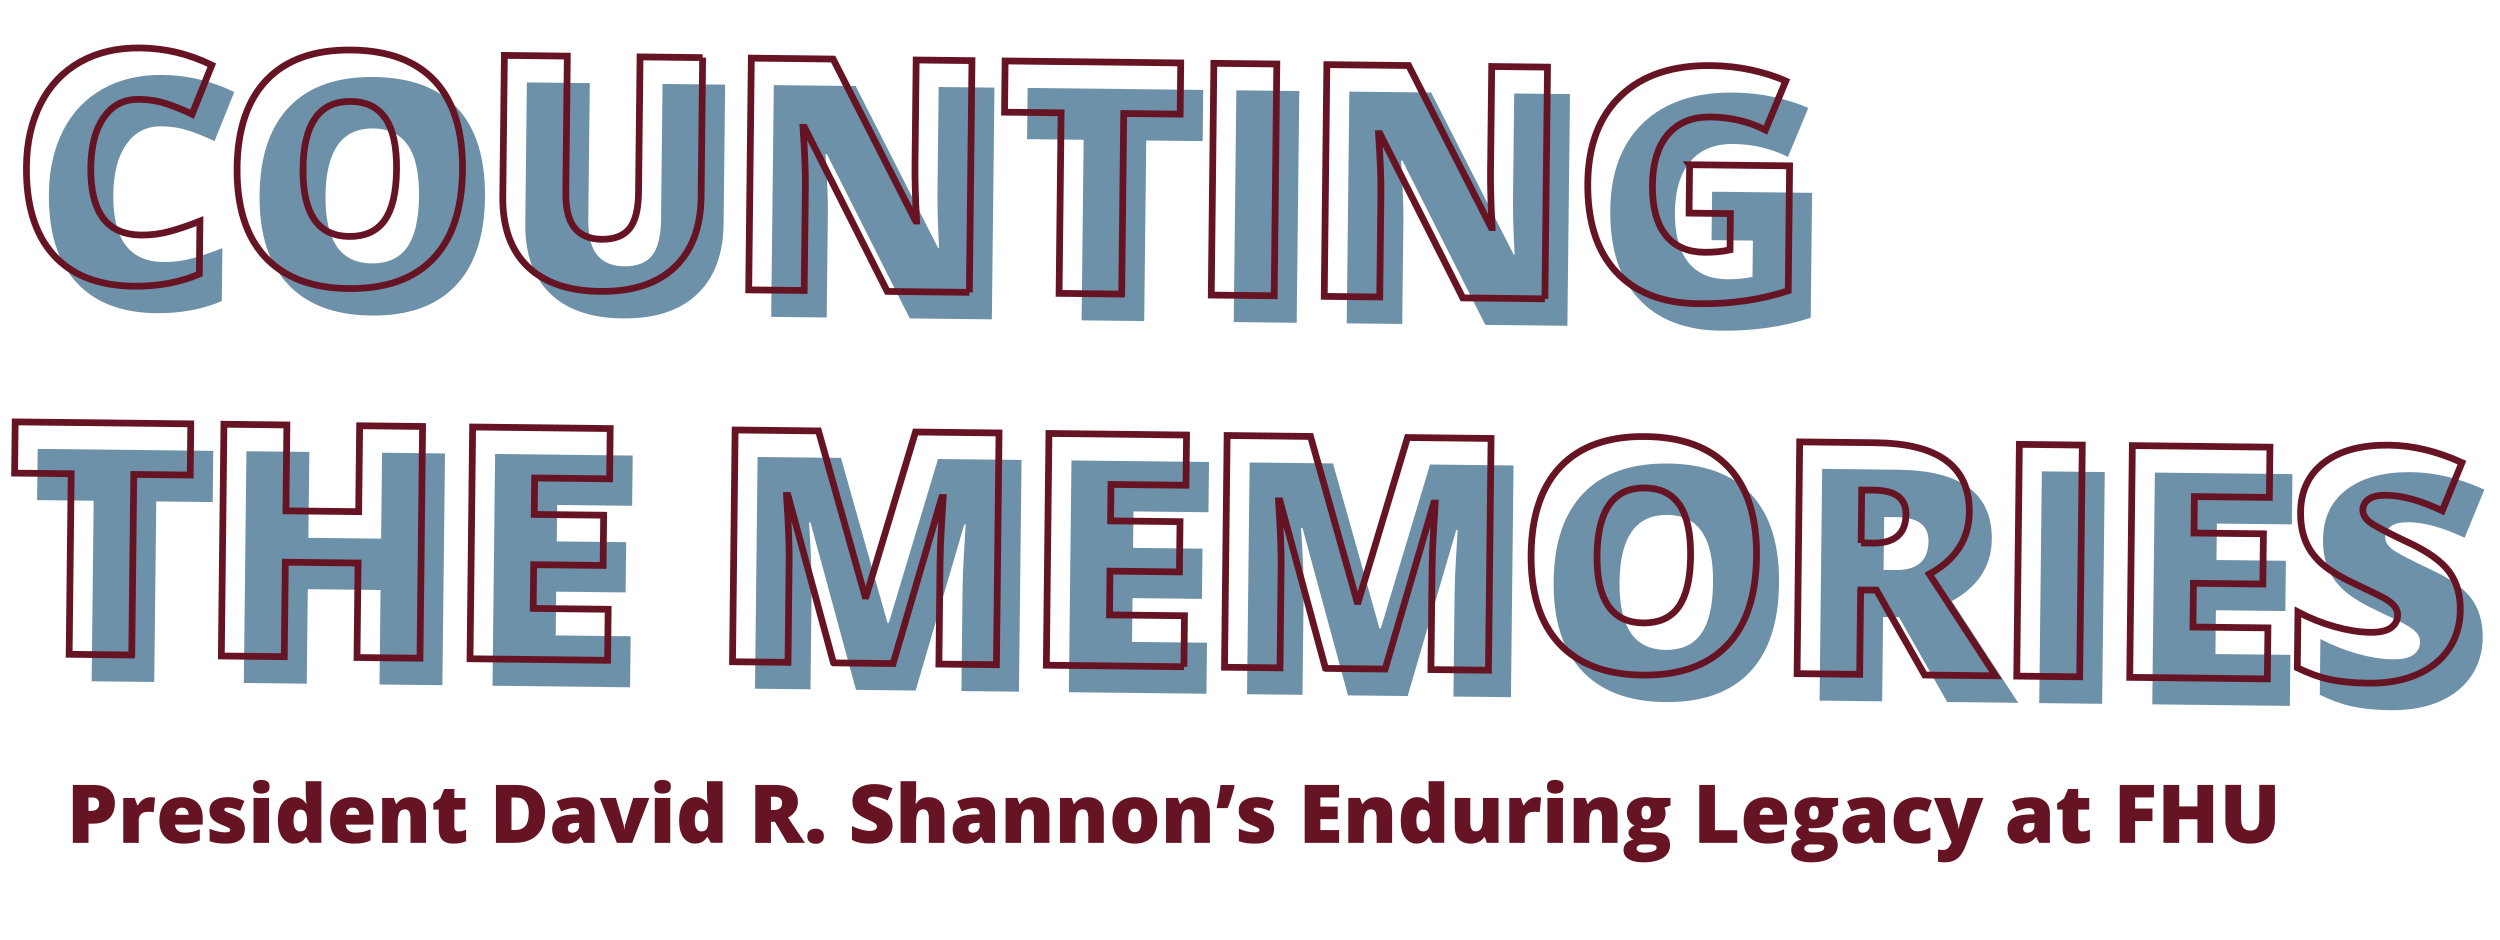
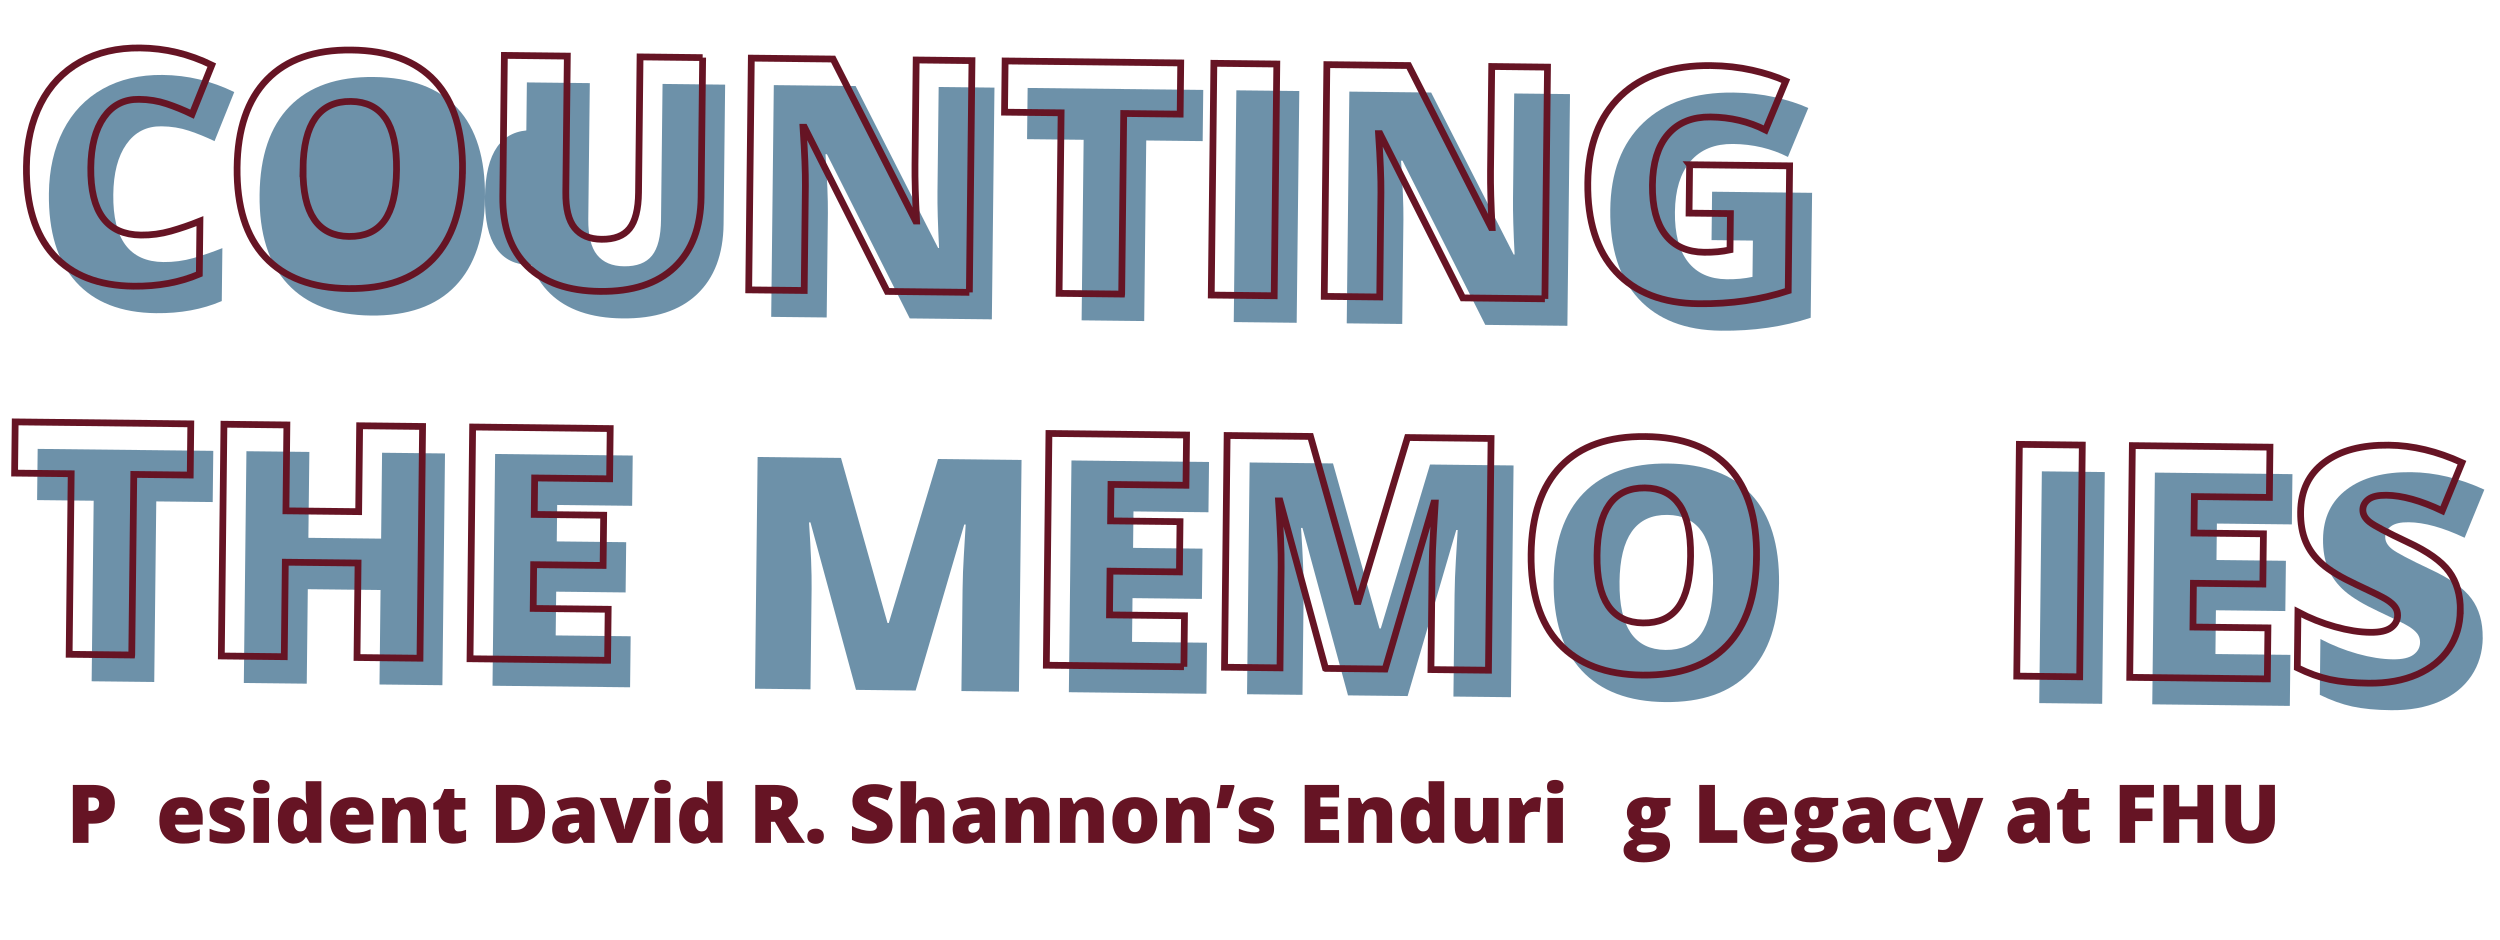
<svg xmlns="http://www.w3.org/2000/svg" id="Layer_2" data-name="Layer 2" viewBox="0 0 739.27 277.87">
  <defs>
    <style>
      .cls-1 {
        fill: none;
        stroke: #661424;
        stroke-miterlimit: 10;
        stroke-width: 2px;
      }

      .cls-2 {
        fill: #6d91a9;
      }

      .cls-3 {
        fill: #661424;
      }
    </style>
  </defs>
  <g id="Layer_1-2" data-name="Layer 1">
    <g>
      <g>
        <path class="cls-2" d="M47.74,37.35c-4.41-.05-7.86,1.72-10.37,5.3-2.51,3.58-3.8,8.54-3.87,14.89-.15,13.19,4.79,19.84,14.82,19.95,3.03.03,5.97-.36,8.83-1.17,2.85-.81,5.72-1.79,8.61-2.95l-.18,15.66c-5.75,2.47-12.23,3.66-19.45,3.58-10.34-.12-18.24-3.2-23.69-9.27s-8.11-14.76-7.98-26.11c.08-7.09,1.49-13.31,4.22-18.66,2.73-5.34,6.62-9.43,11.67-12.27,5.05-2.83,10.96-4.21,17.74-4.14,7.41.08,14.47,1.77,21.18,5.07l-5.83,14.51c-2.52-1.22-5.04-2.24-7.56-3.08-2.52-.84-5.24-1.28-8.14-1.31Z" />
-         <path class="cls-2" d="M143.41,58.39c-.13,11.53-3.06,20.26-8.78,26.2-5.72,5.94-14.04,8.84-24.94,8.72-10.75-.12-18.96-3.23-24.62-9.32-5.67-6.09-8.44-14.91-8.31-26.44.13-11.41,3.08-20.08,8.85-26.04,5.77-5.95,14.09-8.87,24.97-8.74,10.9.12,19.14,3.2,24.69,9.23,5.56,6.03,8.27,14.83,8.14,26.39ZM96.26,57.87c-.15,13.25,4.39,19.93,13.6,20.03,4.69.05,8.18-1.52,10.48-4.71,2.3-3.19,3.49-8.2,3.57-15.01.08-6.84-1.01-11.91-3.28-15.2-2.26-3.29-5.67-4.96-10.23-5.01-9.28-.1-14,6.53-14.15,19.91Z" />
+         <path class="cls-2" d="M143.41,58.39c-.13,11.53-3.06,20.26-8.78,26.2-5.72,5.94-14.04,8.84-24.94,8.72-10.75-.12-18.96-3.23-24.62-9.32-5.67-6.09-8.44-14.91-8.31-26.44.13-11.41,3.08-20.08,8.85-26.04,5.77-5.95,14.09-8.87,24.97-8.74,10.9.12,19.14,3.2,24.69,9.23,5.56,6.03,8.27,14.83,8.14,26.39Zc-.15,13.25,4.39,19.93,13.6,20.03,4.69.05,8.18-1.52,10.48-4.71,2.3-3.19,3.49-8.2,3.57-15.01.08-6.84-1.01-11.91-3.28-15.2-2.26-3.29-5.67-4.96-10.23-5.01-9.28-.1-14,6.53-14.15,19.91Z" />
        <path class="cls-2" d="M214.43,25.02l-.46,41.25c-.1,8.97-2.72,15.88-7.85,20.75-5.13,4.87-12.48,7.24-22.04,7.14-9.34-.1-16.5-2.58-21.46-7.41-4.96-4.84-7.39-11.74-7.29-20.71l.47-41.67,18.61.21-.45,40.22c-.05,4.84.81,8.37,2.6,10.58,1.79,2.21,4.45,3.33,7.98,3.37,3.78.04,6.53-1.01,8.26-3.17,1.73-2.15,2.62-5.7,2.67-10.64l.45-40.12,18.51.21Z" />
        <path class="cls-2" d="M293.3,94.43l-24.28-.27-24.49-48.56h-.42c.51,7.6.74,13.4.7,17.39l-.35,30.89-16.41-.18.77-68.53,24.19.27,24.4,47.9h.28c-.36-6.91-.52-12.46-.47-16.64l.35-30.98,16.5.19-.77,68.53Z" />
        <path class="cls-2" d="M338.35,94.94l-18.51-.21.6-53.39-16.73-.19.17-15.14,51.93.58-.17,15.14-16.69-.19-.6,53.39Z" />
        <path class="cls-2" d="M364.83,95.24l.77-68.53,18.61.21-.77,68.53-18.61-.21Z" />
        <path class="cls-2" d="M463.49,96.34l-24.28-.27-24.49-48.56h-.42c.51,7.6.74,13.4.7,17.4l-.35,30.89-16.41-.18.77-68.53,24.19.27,24.4,47.9h.28c-.36-6.91-.52-12.46-.47-16.64l.35-30.98,16.5.19-.77,68.53Z" />
        <path class="cls-2" d="M506.27,56.69l29.58.33-.41,36.94c-8.06,2.66-16.9,3.94-26.53,3.83-10.56-.12-18.69-3.27-24.39-9.46-5.7-6.19-8.48-14.96-8.35-26.3.12-11.06,3.38-19.64,9.76-25.72,6.38-6.08,15.26-9.06,26.63-8.94,4.31.05,8.38.5,12.2,1.36,3.82.86,7.14,1.92,9.97,3.21l-6.02,14.47c-4.91-2.49-10.32-3.77-16.22-3.84-5.41-.06-9.61,1.65-12.6,5.13-2.99,3.48-4.53,8.49-4.6,15.02-.07,6.41,1.21,11.3,3.84,14.69s6.47,5.11,11.5,5.17c2.75.03,5.28-.21,7.6-.71l.12-10.73-12.23-.14.16-14.3Z" />
        <path class="cls-2" d="M45.62,201.67l-18.52-.21.6-53.39-16.73-.19.17-15.14,51.93.58-.17,15.14-16.69-.19-.6,53.39Z" />
        <path class="cls-2" d="M130.83,202.62l-18.61-.21.31-27.94-21.51-.24-.31,27.94-18.61-.21.77-68.53,18.61.21-.29,25.4,21.51.24.28-25.4,18.61.21-.77,68.53Z" />
        <path class="cls-2" d="M186.33,203.24l-40.69-.46.77-68.53,40.69.46-.17,14.86-22.17-.25-.12,10.78,20.53.23-.17,14.86-20.53-.23-.15,12.94,22.17.25-.17,15.09Z" />
        <path class="cls-2" d="M253.12,203.99l-13.46-49.51h-.42c.56,8.41.82,14.94.76,19.6l-.33,29.76-16.41-.18.77-68.53,24.66.28,13.75,48.81h.38s14.56-48.49,14.56-48.49l24.7.28-.77,68.53-17.01-.19.34-30.04c.02-1.56.06-3.3.13-5.2.07-1.9.33-6.57.79-14.01h-.42s-14.38,49.1-14.38,49.1l-17.62-.2Z" />
        <path class="cls-2" d="M356.75,205.15l-40.68-.46.77-68.53,40.68.46-.17,14.86-22.17-.25-.12,10.78,20.53.23-.17,14.86-20.53-.23-.14,12.94,22.17.25-.17,15.09Z" />
        <path class="cls-2" d="M398.61,205.62l-13.46-49.51h-.42c.56,8.41.82,14.94.76,19.6l-.33,29.76-16.4-.18.77-68.53,24.65.28,13.75,48.81h.38s14.56-48.49,14.56-48.49l24.7.28-.77,68.53-17.01-.19.34-30.04c.02-1.56.06-3.3.13-5.2.07-1.9.33-6.57.79-14.01h-.42s-14.38,49.1-14.38,49.1l-17.62-.2Z" />
        <path class="cls-2" d="M526.07,172.69c-.13,11.53-3.06,20.26-8.78,26.2-5.72,5.94-14.04,8.84-24.94,8.72-10.75-.12-18.96-3.23-24.62-9.32-5.67-6.09-8.43-14.91-8.31-26.44.13-11.41,3.08-20.08,8.85-26.04,5.77-5.95,14.09-8.87,24.97-8.74,10.91.12,19.14,3.2,24.7,9.23,5.56,6.03,8.27,14.83,8.14,26.39ZM478.91,172.16c-.15,13.25,4.39,19.93,13.6,20.03,4.69.05,8.18-1.52,10.48-4.71,2.3-3.19,3.49-8.2,3.57-15.01.08-6.84-1.01-11.91-3.28-15.2-2.26-3.29-5.67-4.96-10.23-5.01-9.28-.1-14,6.53-14.15,19.91Z" />
-         <path class="cls-2" d="M556.85,182.45l-.28,24.94-18.51-.21.77-68.53,22.45.25c18.62.21,27.86,7.06,27.71,20.56-.09,7.94-4.03,14.03-11.83,18.29l19.63,30.08-21-.24-14.25-25.1-4.69-.05ZM557,168.53l3.47.04c6.47.07,9.73-2.75,9.8-8.47.05-4.72-3.09-7.11-9.44-7.18l-3.66-.04-.18,15.66Z" />
        <path class="cls-2" d="M603.02,207.91l.77-68.53,18.61.21-.77,68.53-18.61-.21Z" />
        <path class="cls-2" d="M677.12,208.74l-40.68-.46.77-68.53,40.68.46-.17,14.86-22.17-.25-.12,10.78,20.53.23-.17,14.86-20.53-.23-.14,12.94,22.17.25-.17,15.09Z" />
        <path class="cls-2" d="M734.17,188.57c-.05,4.25-1.17,8.01-3.36,11.28-2.19,3.27-5.33,5.8-9.41,7.58-4.08,1.78-8.86,2.64-14.33,2.58-4.56-.05-8.39-.42-11.47-1.09s-6.29-1.83-9.62-3.46l.18-16.5c3.51,1.85,7.17,3.31,10.97,4.37,3.8,1.06,7.29,1.61,10.48,1.64,2.75.03,4.77-.42,6.06-1.36,1.29-.94,1.95-2.16,1.96-3.66.01-.94-.24-1.76-.75-2.47s-1.33-1.43-2.46-2.16c-1.13-.73-4.16-2.23-9.07-4.51-4.45-2.08-7.78-4.09-9.99-6.02-2.21-1.93-3.84-4.14-4.9-6.62-1.05-2.48-1.56-5.41-1.52-8.78.07-6.31,2.42-11.21,7.05-14.69,4.63-3.48,10.96-5.17,19-5.08,7.09.08,14.31,1.8,21.65,5.17l-5.83,14.23c-6.37-3.01-11.89-4.54-16.54-4.59-2.41-.03-4.16.38-5.26,1.21-1.1.83-1.66,1.87-1.68,3.12-.02,1.34.67,2.56,2.04,3.63,1.38,1.08,5.13,3.06,11.25,5.94,5.88,2.72,9.95,5.62,12.21,8.69,2.26,3.07,3.37,6.92,3.32,11.55Z" />
      </g>
      <g>
        <path class="cls-1" d="M41.09,29.37c-4.41-.05-7.86,1.72-10.37,5.3-2.51,3.58-3.8,8.54-3.87,14.89-.15,13.19,4.79,19.84,14.83,19.95,3.03.03,5.97-.36,8.83-1.17,2.85-.81,5.72-1.79,8.61-2.95l-.18,15.66c-5.75,2.47-12.23,3.66-19.45,3.58-10.34-.12-18.24-3.2-23.69-9.27s-8.11-14.76-7.98-26.11c.08-7.09,1.48-13.31,4.22-18.66,2.73-5.34,6.62-9.43,11.67-12.27,5.05-2.83,10.96-4.21,17.74-4.14,7.41.08,14.46,1.77,21.18,5.07l-5.83,14.51c-2.52-1.22-5.04-2.24-7.56-3.08-2.52-.84-5.24-1.28-8.14-1.31Z" />
        <path class="cls-1" d="M136.76,50.41c-.13,11.53-3.05,20.26-8.78,26.2-5.72,5.94-14.04,8.84-24.94,8.72-10.75-.12-18.96-3.23-24.62-9.32-5.67-6.09-8.43-14.91-8.31-26.44.13-11.41,3.08-20.08,8.85-26.04,5.77-5.95,14.09-8.87,24.97-8.74,10.91.12,19.14,3.2,24.7,9.23,5.56,6.03,8.27,14.83,8.14,26.39ZM89.61,49.89c-.15,13.25,4.39,19.93,13.6,20.03,4.69.05,8.18-1.52,10.48-4.71,2.3-3.19,3.49-8.2,3.57-15.01.08-6.84-1.02-11.91-3.28-15.2-2.26-3.29-5.67-4.96-10.23-5.01-9.28-.1-14,6.53-14.15,19.91Z" />
        <path class="cls-1" d="M207.78,17.03l-.46,41.25c-.1,8.97-2.72,15.88-7.85,20.75-5.13,4.87-12.48,7.24-22.04,7.14-9.34-.1-16.5-2.58-21.46-7.41-4.96-4.84-7.39-11.74-7.29-20.71l.47-41.67,18.61.21-.45,40.22c-.05,4.84.81,8.37,2.6,10.58,1.79,2.21,4.45,3.33,7.98,3.37,3.78.04,6.54-1.01,8.26-3.17s2.62-5.7,2.67-10.64l.45-40.12,18.51.21Z" />
        <path class="cls-1" d="M286.65,86.45l-24.28-.27-24.49-48.56h-.42c.51,7.6.74,13.4.7,17.39l-.35,30.89-16.41-.18.77-68.53,24.19.27,24.4,47.9h.28c-.36-6.91-.52-12.46-.47-16.64l.35-30.98,16.5.19-.77,68.53Z" />
        <path class="cls-1" d="M331.69,86.96l-18.51-.21.6-53.39-16.73-.19.17-15.14,51.93.58-.17,15.14-16.69-.19-.6,53.39Z" />
        <path class="cls-1" d="M358.18,87.25l.77-68.53,18.61.21-.77,68.53-18.61-.21Z" />
        <path class="cls-1" d="M456.84,88.36l-24.28-.27-24.49-48.56h-.42c.51,7.6.74,13.4.7,17.4l-.35,30.89-16.41-.18.77-68.53,24.19.27,24.4,47.9h.28c-.36-6.91-.52-12.46-.47-16.64l.35-30.98,16.5.19-.77,68.53Z" />
        <path class="cls-1" d="M499.62,48.71l29.58.33-.41,36.94c-8.06,2.66-16.91,3.94-26.53,3.83-10.56-.12-18.69-3.27-24.39-9.46-5.7-6.19-8.48-14.96-8.35-26.3.12-11.06,3.38-19.64,9.76-25.72,6.38-6.08,15.26-9.06,26.63-8.94,4.31.05,8.38.5,12.2,1.36,3.82.86,7.14,1.92,9.97,3.21l-6.02,14.47c-4.91-2.49-10.32-3.77-16.22-3.84-5.41-.06-9.6,1.65-12.6,5.13-2.99,3.48-4.53,8.49-4.6,15.02-.07,6.41,1.21,11.3,3.84,14.69,2.63,3.39,6.47,5.11,11.5,5.17,2.75.03,5.28-.21,7.6-.71l.12-10.73-12.23-.14.16-14.3Z" />
        <path class="cls-1" d="M38.96,193.69l-18.51-.21.6-53.39-16.73-.19.17-15.14,51.93.58-.17,15.14-16.69-.19-.6,53.39Z" />
        <path class="cls-1" d="M124.18,194.64l-18.61-.21.31-27.94-21.51-.24-.31,27.94-18.61-.21.77-68.53,18.61.21-.28,25.4,21.51.24.29-25.4,18.61.21-.77,68.53Z" />
        <path class="cls-1" d="M179.67,195.26l-40.68-.46.77-68.53,40.68.46-.17,14.86-22.17-.25-.12,10.78,20.53.23-.17,14.86-20.53-.23-.14,12.94,22.17.25-.17,15.09Z" />
-         <path class="cls-1" d="M246.47,196.01l-13.46-49.51h-.42c.56,8.41.82,14.94.76,19.6l-.33,29.76-16.41-.18.77-68.53,24.65.28,13.75,48.81h.38s14.56-48.49,14.56-48.49l24.7.28-.77,68.53-17.01-.19.34-30.04c.02-1.56.06-3.3.13-5.2.07-1.9.33-6.57.79-14.01h-.42s-14.38,49.1-14.38,49.1l-17.62-.2Z" />
        <path class="cls-1" d="M350.1,197.17l-40.69-.46.77-68.53,40.69.46-.17,14.86-22.17-.25-.12,10.78,20.53.23-.17,14.86-20.53-.23-.15,12.94,22.17.25-.17,15.09Z" />
        <path class="cls-1" d="M391.96,197.64l-13.46-49.51h-.42c.56,8.41.82,14.94.76,19.6l-.33,29.76-16.41-.18.77-68.53,24.66.28,13.75,48.81h.38s14.56-48.49,14.56-48.49l24.7.28-.77,68.53-17.01-.19.34-30.04c.02-1.56.06-3.3.13-5.2.07-1.9.33-6.57.79-14.01h-.42s-14.38,49.1-14.38,49.1l-17.62-.2Z" />
        <path class="cls-1" d="M519.41,164.71c-.13,11.53-3.06,20.26-8.78,26.2s-14.04,8.84-24.94,8.72c-10.75-.12-18.96-3.23-24.62-9.32-5.67-6.09-8.44-14.91-8.31-26.44.13-11.41,3.08-20.08,8.85-26.04,5.77-5.95,14.09-8.87,24.97-8.74,10.9.12,19.14,3.2,24.7,9.23,5.56,6.03,8.27,14.83,8.14,26.39ZM472.26,164.18c-.15,13.25,4.39,19.93,13.61,20.03,4.69.05,8.18-1.52,10.48-4.71,2.3-3.19,3.49-8.2,3.57-15.01.08-6.84-1.02-11.91-3.28-15.2-2.26-3.29-5.67-4.96-10.23-5.01-9.28-.1-14,6.53-14.15,19.91Z" />
-         <path class="cls-1" d="M550.2,174.47l-.28,24.94-18.51-.21.77-68.53,22.45.25c18.62.21,27.86,7.06,27.71,20.56-.09,7.94-4.03,14.03-11.83,18.29l19.63,30.08-21-.24-14.25-25.1-4.69-.05ZM550.35,160.55l3.47.04c6.47.07,9.73-2.75,9.8-8.47.05-4.72-3.09-7.11-9.44-7.18l-3.66-.04-.17,15.66Z" />
        <path class="cls-1" d="M596.37,199.93l.77-68.53,18.61.21-.77,68.53-18.61-.21Z" />
        <path class="cls-1" d="M670.47,200.76l-40.69-.46.77-68.53,40.69.46-.17,14.86-22.17-.25-.12,10.78,20.53.23-.17,14.86-20.53-.23-.14,12.94,22.17.25-.17,15.09Z" />
        <path class="cls-1" d="M727.52,180.58c-.05,4.25-1.17,8.01-3.36,11.28-2.19,3.27-5.33,5.8-9.41,7.58-4.08,1.78-8.86,2.64-14.33,2.58-4.56-.05-8.39-.42-11.47-1.09-3.09-.67-6.29-1.83-9.62-3.46l.19-16.5c3.51,1.85,7.17,3.31,10.97,4.37,3.8,1.06,7.29,1.61,10.48,1.64,2.75.03,4.77-.42,6.06-1.36,1.29-.94,1.95-2.16,1.96-3.66.01-.94-.24-1.76-.75-2.47s-1.33-1.43-2.46-2.16c-1.13-.73-4.16-2.23-9.07-4.51-4.45-2.08-7.78-4.09-9.99-6.02s-3.84-4.14-4.89-6.62-1.56-5.41-1.52-8.78c.07-6.31,2.42-11.21,7.06-14.69,4.63-3.48,10.96-5.17,19-5.08,7.09.08,14.31,1.8,21.65,5.17l-5.83,14.23c-6.37-3.01-11.89-4.54-16.54-4.59-2.41-.03-4.16.38-5.26,1.21-1.1.83-1.66,1.87-1.68,3.12-.01,1.34.67,2.56,2.05,3.63,1.38,1.08,5.13,3.06,11.25,5.94,5.88,2.72,9.95,5.62,12.21,8.69,2.26,3.07,3.37,6.92,3.32,11.55Z" />
      </g>
    </g>
    <g>
      <path class="cls-3" d="M27.47,232.11c2.17,0,3.8.47,4.88,1.42s1.62,2.29,1.62,4.03c0,.78-.11,1.53-.33,2.25s-.59,1.36-1.09,1.92-1.17,1.01-2,1.34-1.86.49-3.08.49h-1.3v5.68h-4.63v-17.13h5.93ZM27.36,235.84h-1.2v3.94h.91c.4,0,.77-.07,1.11-.21s.62-.36.83-.67.31-.72.31-1.24-.16-.98-.48-1.32-.82-.51-1.49-.51Z" />
-       <path class="cls-3" d="M44.45,235.73c.25,0,.51.02.79.05s.48.06.61.09l-.41,4.32c-.15-.04-.34-.07-.57-.1s-.56-.04-.98-.04c-.29,0-.6.03-.93.08s-.64.17-.93.35-.53.44-.72.8-.28.83-.28,1.44v6.53h-4.58v-13.28h3.41l.71,2.12h.22c.24-.44.55-.83.93-1.19s.8-.64,1.28-.85.96-.32,1.46-.32Z" />
      <path class="cls-3" d="M53.67,235.73c1.29,0,2.4.22,3.34.67s1.66,1.12,2.17,2.02.76,2.02.76,3.38v2.04h-8.19c.04.7.3,1.27.78,1.71s1.19.67,2.13.67c.83,0,1.59-.08,2.28-.25s1.4-.42,2.14-.76v3.29c-.64.34-1.34.58-2.1.74s-1.71.23-2.87.23c-1.34,0-2.53-.24-3.59-.71s-1.88-1.21-2.49-2.21-.91-2.29-.91-3.86.27-2.9.82-3.93,1.31-1.79,2.3-2.29,2.13-.74,3.43-.74ZM53.83,238.84c-.54,0-.99.17-1.35.51s-.58.87-.64,1.6h3.94c0-.39-.09-.75-.23-1.07s-.37-.57-.65-.76-.64-.28-1.06-.28Z" />
      <path class="cls-3" d="M72.4,245.16c0,.84-.19,1.59-.56,2.24s-.97,1.16-1.8,1.52-1.91.55-3.25.55c-.95,0-1.79-.05-2.54-.15s-1.5-.3-2.27-.59v-3.67c.84.38,1.69.66,2.55.83s1.55.25,2.05.25.89-.06,1.13-.17.36-.28.36-.51c0-.2-.08-.36-.24-.5s-.45-.29-.86-.47-.99-.42-1.73-.73c-.73-.3-1.35-.64-1.83-1s-.85-.79-1.1-1.29-.36-1.11-.36-1.84c0-1.3.5-2.27,1.5-2.93s2.32-.98,3.97-.98c.88,0,1.7.1,2.47.29s1.57.47,2.4.84l-1.25,2.95c-.66-.3-1.32-.54-1.99-.71s-1.21-.27-1.61-.27c-.36,0-.64.05-.83.14s-.29.23-.29.41c0,.16.07.31.21.43s.4.27.78.43.94.39,1.68.69c.77.31,1.41.65,1.92,1s.88.79,1.12,1.29.37,1.15.37,1.93Z" />
      <path class="cls-3" d="M77.27,230.62c.66,0,1.23.14,1.72.41s.73.82.73,1.63-.24,1.32-.73,1.6-1.06.42-1.72.42-1.24-.14-1.72-.42-.71-.81-.71-1.6.24-1.36.71-1.63,1.04-.41,1.72-.41ZM79.55,235.96v13.28h-4.58v-13.28h4.58Z" />
      <path class="cls-3" d="M86.87,249.47c-1.37,0-2.49-.58-3.38-1.75s-1.32-2.87-1.32-5.11.45-3.98,1.36-5.14,2.08-1.75,3.52-1.75c.59,0,1.11.09,1.54.26s.8.4,1.12.7.59.62.83.99h.09c-.05-.34-.11-.8-.15-1.39s-.07-1.17-.07-1.73v-3.55h4.62v18.23h-3.46l-.98-1.68h-.18c-.21.35-.47.67-.79.96s-.7.52-1.15.69-.98.26-1.59.26ZM88.75,245.85c.73,0,1.25-.23,1.55-.7s.46-1.17.49-2.13v-.36c0-1.05-.15-1.85-.44-2.41s-.84-.84-1.65-.84c-.55,0-1,.27-1.36.8s-.54,1.36-.54,2.47.18,1.9.54,2.41.83.76,1.4.76Z" />
      <path class="cls-3" d="M104.16,235.73c1.29,0,2.4.22,3.34.67s1.66,1.12,2.17,2.02.76,2.02.76,3.38v2.04h-8.19c.04.7.3,1.27.78,1.71s1.19.67,2.13.67c.83,0,1.59-.08,2.28-.25s1.4-.42,2.14-.76v3.29c-.64.34-1.34.58-2.1.74s-1.71.23-2.87.23c-1.34,0-2.53-.24-3.59-.71s-1.88-1.21-2.49-2.21-.91-2.29-.91-3.86.27-2.9.82-3.93,1.31-1.79,2.3-2.29,2.13-.74,3.43-.74ZM104.32,238.84c-.54,0-.99.17-1.35.51s-.58.87-.64,1.6h3.94c0-.39-.09-.75-.23-1.07s-.37-.57-.65-.76-.64-.28-1.06-.28Z" />
      <path class="cls-3" d="M121.32,235.73c1.37,0,2.48.39,3.35,1.16s1.3,2.01,1.3,3.71v8.64h-4.58v-7.24c0-.88-.13-1.55-.38-2s-.66-.67-1.22-.67c-.87,0-1.45.35-1.75,1.06s-.45,1.72-.45,3.04v5.81h-4.58v-13.28h3.46l.62,1.76h.18c.28-.42.62-.78,1.01-1.08s.84-.52,1.35-.68,1.07-.23,1.7-.23Z" />
      <path class="cls-3" d="M135.6,245.85c.41,0,.79-.04,1.14-.13s.7-.2,1.08-.33v3.34c-.5.22-1.03.4-1.59.53s-1.27.21-2.14.21-1.62-.13-2.27-.4-1.17-.74-1.53-1.41-.54-1.6-.54-2.79v-5.47h-1.61v-1.86l2.04-1.44,1.18-2.79h3v2.66h3.26v3.43h-3.26v5.17c0,.43.11.75.33.97s.52.32.91.32Z" />
      <path class="cls-3" d="M161.18,240.31c0,1.99-.37,3.65-1.11,4.97s-1.79,2.31-3.13,2.97-2.93.99-4.75.99h-5.54v-17.13h5.93c1.84,0,3.41.32,4.69.95s2.26,1.56,2.92,2.78,1,2.71,1,4.48ZM156.37,240.47c0-1.04-.14-1.9-.42-2.58s-.69-1.2-1.25-1.54-1.25-.51-2.1-.51h-1.35v9.6h1.03c1.41,0,2.44-.41,3.09-1.22s.98-2.06.98-3.74Z" />
      <path class="cls-3" d="M170.46,235.73c1.68,0,2.99.42,3.94,1.25s1.42,2.02,1.42,3.56v8.71h-3.18l-.88-1.76h-.09c-.38.47-.76.85-1.15,1.14s-.85.51-1.35.64-1.13.21-1.86.21-1.45-.16-2.06-.47-1.09-.79-1.44-1.42-.53-1.43-.53-2.4c0-1.42.49-2.48,1.48-3.16s2.41-1.07,4.28-1.16l2.21-.07v-.19c0-.59-.15-1.02-.44-1.27s-.69-.38-1.18-.38c-.52,0-1.11.09-1.75.28s-1.29.42-1.94.71l-1.32-3.02c.77-.39,1.63-.69,2.6-.89s2.05-.3,3.26-.3ZM171.26,243.31l-1.05.05c-.84.03-1.44.18-1.78.44s-.51.63-.51,1.12c0,.45.12.79.36,1s.56.32.96.32c.55,0,1.03-.18,1.42-.53s.59-.81.59-1.37v-1.03Z" />
      <path class="cls-3" d="M182.41,249.24l-5.06-13.28h4.78l2.25,7.85c.02.07.06.25.12.54s.09.56.09.81h.08c0-.27.03-.52.08-.76s.1-.43.13-.56l2.36-7.88h4.77l-5.06,13.28h-4.54Z" />
      <path class="cls-3" d="M195.92,230.62c.66,0,1.23.14,1.72.41s.73.82.73,1.63-.24,1.32-.73,1.6-1.06.42-1.72.42-1.24-.14-1.72-.42-.71-.81-.71-1.6.24-1.36.71-1.63,1.04-.41,1.72-.41ZM198.2,235.96v13.28h-4.58v-13.28h4.58Z" />
      <path class="cls-3" d="M205.52,249.47c-1.37,0-2.49-.58-3.38-1.75s-1.32-2.87-1.32-5.11.45-3.98,1.36-5.14,2.08-1.75,3.52-1.75c.59,0,1.11.09,1.54.26s.8.4,1.12.7.59.62.83.99h.09c-.05-.34-.11-.8-.15-1.39s-.07-1.17-.07-1.73v-3.55h4.62v18.23h-3.46l-.98-1.68h-.18c-.21.35-.47.67-.79.96s-.7.52-1.15.69-.98.26-1.59.26ZM207.4,245.85c.73,0,1.25-.23,1.55-.7s.46-1.17.49-2.13v-.36c0-1.05-.15-1.85-.44-2.41s-.84-.84-1.65-.84c-.55,0-1,.27-1.36.8s-.54,1.36-.54,2.47.18,1.9.54,2.41.83.76,1.4.76Z" />
      <path class="cls-3" d="M228.95,232.11c1.55,0,2.85.19,3.88.57s1.81.94,2.33,1.69.78,1.68.78,2.8c0,.7-.12,1.33-.35,1.9s-.57,1.08-1,1.53-.95.84-1.55,1.18l4.99,7.46h-5.25l-3.63-6.23h-1.17v6.23h-4.63v-17.13h5.61ZM228.88,235.61h-.91v3.91h.87c.71,0,1.29-.16,1.75-.47s.68-.87.68-1.68c0-.55-.19-.99-.56-1.3s-.98-.47-1.82-.47Z" />
      <path class="cls-3" d="M238.73,247.29c0-.83.24-1.41.73-1.75s1.08-.5,1.76-.5c.65,0,1.21.17,1.69.5s.71.92.71,1.75-.24,1.36-.71,1.71-1.04.53-1.69.53c-.69,0-1.28-.18-1.76-.53s-.73-.92-.73-1.71Z" />
      <path class="cls-3" d="M263.95,244.04c0,.93-.23,1.81-.7,2.64s-1.2,1.51-2.19,2.02-2.26.77-3.83.77c-.78,0-1.47-.04-2.06-.11s-1.14-.19-1.65-.35-1.04-.37-1.58-.63v-4.12c.93.47,1.87.83,2.81,1.07s1.8.37,2.57.37c.46,0,.84-.05,1.13-.16s.51-.26.65-.45.21-.41.21-.66c0-.3-.1-.55-.31-.76s-.54-.42-.99-.65-1.05-.51-1.79-.84c-.63-.3-1.21-.6-1.72-.91s-.95-.67-1.31-1.07-.64-.87-.84-1.41-.29-1.18-.29-1.91c0-1.1.27-2.03.81-2.77s1.3-1.31,2.27-1.68,2.1-.56,3.37-.56c1.12,0,2.12.12,3.02.38s1.7.54,2.41.86l-1.42,3.57c-.73-.34-1.46-.6-2.17-.8s-1.37-.3-1.98-.3c-.4,0-.72.05-.98.15s-.44.23-.56.39-.18.35-.18.56c0,.27.1.5.31.71s.55.44,1.04.69,1.15.56,2,.96c.84.38,1.55.78,2.13,1.21s1.03.95,1.34,1.56.46,1.35.46,2.24Z" />
      <path class="cls-3" d="M270.91,231v2.59c0,.98-.02,1.81-.06,2.48s-.08,1.18-.12,1.53h.21c.29-.46.62-.83.98-1.1s.77-.47,1.22-.59.93-.18,1.45-.18c.88,0,1.67.17,2.37.5s1.27.86,1.69,1.58.63,1.65.63,2.79v8.64h-4.61v-7.24c0-.88-.13-1.55-.39-2s-.66-.67-1.2-.67-.99.16-1.31.47-.55.78-.68,1.38-.2,1.35-.2,2.22v5.84h-4.58v-18.23h4.58Z" />
      <path class="cls-3" d="M288.89,235.73c1.68,0,2.99.42,3.94,1.25s1.42,2.02,1.42,3.56v8.71h-3.18l-.88-1.76h-.09c-.38.47-.76.85-1.15,1.14s-.85.51-1.35.64-1.13.21-1.86.21-1.45-.16-2.06-.47-1.09-.79-1.44-1.42-.53-1.43-.53-2.4c0-1.42.49-2.48,1.48-3.16s2.41-1.07,4.28-1.16l2.21-.07v-.19c0-.59-.15-1.02-.44-1.27s-.69-.38-1.18-.38c-.52,0-1.11.09-1.75.28s-1.29.42-1.94.71l-1.32-3.02c.77-.39,1.63-.69,2.6-.89s2.05-.3,3.26-.3ZM289.69,243.31l-1.05.05c-.84.03-1.44.18-1.78.44s-.51.63-.51,1.12c0,.45.12.79.36,1s.56.32.96.32c.55,0,1.03-.18,1.42-.53s.59-.81.59-1.37v-1.03Z" />
      <path class="cls-3" d="M305.67,235.73c1.37,0,2.48.39,3.35,1.16s1.3,2.01,1.3,3.71v8.64h-4.58v-7.24c0-.88-.13-1.55-.38-2s-.66-.67-1.22-.67c-.87,0-1.45.35-1.75,1.06s-.45,1.72-.45,3.04v5.81h-4.58v-13.28h3.46l.62,1.76h.18c.28-.42.62-.78,1.01-1.08s.84-.52,1.35-.68,1.07-.23,1.7-.23Z" />
      <path class="cls-3" d="M321.75,235.73c1.37,0,2.48.39,3.35,1.16s1.3,2.01,1.3,3.71v8.64h-4.58v-7.24c0-.88-.13-1.55-.38-2s-.66-.67-1.22-.67c-.87,0-1.45.35-1.75,1.06s-.45,1.72-.45,3.04v5.81h-4.58v-13.28h3.46l.62,1.76h.18c.28-.42.62-.78,1.01-1.08s.84-.52,1.35-.68,1.07-.23,1.7-.23Z" />
      <path class="cls-3" d="M342.2,242.57c0,1.11-.15,2.09-.46,2.95s-.75,1.58-1.32,2.17-1.28,1.03-2.1,1.33-1.75.45-2.78.45c-.96,0-1.84-.15-2.64-.45s-1.5-.74-2.09-1.33-1.05-1.31-1.38-2.17-.49-1.84-.49-2.95c0-1.47.27-2.71.8-3.73s1.3-1.79,2.3-2.32,2.19-.8,3.57-.8c1.27,0,2.41.27,3.4.8s1.77,1.3,2.34,2.32.85,2.26.85,3.73ZM333.6,242.57c0,.76.07,1.4.2,1.92s.35.91.64,1.18.68.4,1.15.4.86-.13,1.14-.4.49-.66.62-1.18.19-1.16.19-1.92-.06-1.39-.19-1.9-.34-.89-.62-1.15-.67-.39-1.15-.39c-.7,0-1.2.29-1.51.87s-.46,1.43-.46,2.57Z" />
      <path class="cls-3" d="M353.12,235.73c1.37,0,2.48.39,3.35,1.16s1.3,2.01,1.3,3.71v8.64h-4.58v-7.24c0-.88-.13-1.55-.38-2s-.66-.67-1.22-.67c-.87,0-1.45.35-1.75,1.06s-.45,1.72-.45,3.04v5.81h-4.58v-13.28h3.46l.62,1.76h.18c.28-.42.62-.78,1.01-1.08s.84-.52,1.35-.68,1.07-.23,1.7-.23Z" />
      <path class="cls-3" d="M364.9,232.13l.18.26c-.14.58-.32,1.27-.55,2.07s-.47,1.6-.73,2.41-.53,1.5-.79,2.1h-3.26c.12-.55.23-1.12.35-1.72s.22-1.2.32-1.8.19-1.19.28-1.75.15-1.09.21-1.56h4.01Z" />
      <path class="cls-3" d="M376.76,245.16c0,.84-.19,1.59-.56,2.24s-.97,1.16-1.8,1.52-1.91.55-3.25.55c-.95,0-1.79-.05-2.54-.15s-1.5-.3-2.27-.59v-3.67c.84.38,1.69.66,2.55.83s1.55.25,2.05.25.89-.06,1.13-.17.36-.28.36-.51c0-.2-.08-.36-.24-.5s-.45-.29-.86-.47-.99-.42-1.73-.73c-.73-.3-1.35-.64-1.83-1s-.85-.79-1.1-1.29-.36-1.11-.36-1.84c0-1.3.5-2.27,1.5-2.93s2.32-.98,3.97-.98c.88,0,1.7.1,2.47.29s1.57.47,2.4.84l-1.25,2.95c-.66-.3-1.32-.54-1.99-.71s-1.21-.27-1.61-.27c-.36,0-.64.05-.83.14s-.29.23-.29.41c0,.16.07.31.21.43s.4.27.78.43.94.39,1.68.69c.77.31,1.41.65,1.92,1s.88.79,1.12,1.29.37,1.15.37,1.93Z" />
      <path class="cls-3" d="M395.98,249.24h-10.17v-17.13h10.17v3.71h-5.54v2.7h5.13v3.71h-5.13v3.23h5.54v3.77Z" />
      <path class="cls-3" d="M407.01,235.73c1.37,0,2.48.39,3.35,1.16s1.3,2.01,1.3,3.71v8.64h-4.58v-7.24c0-.88-.13-1.55-.38-2s-.66-.67-1.22-.67c-.87,0-1.45.35-1.75,1.06s-.45,1.72-.45,3.04v5.81h-4.58v-13.28h3.46l.62,1.76h.18c.28-.42.62-.78,1.01-1.08s.84-.52,1.35-.68,1.07-.23,1.7-.23Z" />
      <path class="cls-3" d="M418.91,249.47c-1.37,0-2.49-.58-3.38-1.75s-1.32-2.87-1.32-5.11.45-3.98,1.36-5.14,2.08-1.75,3.52-1.75c.59,0,1.11.09,1.54.26s.8.4,1.12.7.59.62.83.99h.09c-.05-.34-.11-.8-.15-1.39s-.07-1.17-.07-1.73v-3.55h4.62v18.23h-3.46l-.98-1.68h-.18c-.21.35-.47.67-.79.96s-.7.52-1.15.69-.98.26-1.59.26ZM420.78,245.85c.73,0,1.25-.23,1.55-.7s.46-1.17.49-2.13v-.36c0-1.05-.15-1.85-.44-2.41s-.84-.84-1.65-.84c-.55,0-1,.27-1.36.8s-.54,1.36-.54,2.47.18,1.9.54,2.41.83.76,1.4.76Z" />
      <path class="cls-3" d="M443.13,235.96v13.28h-3.46l-.57-1.65h-.27c-.27.45-.62.81-1.04,1.08s-.88.48-1.39.61-1.04.19-1.58.19c-.87,0-1.65-.17-2.35-.5s-1.25-.86-1.66-1.58-.62-1.64-.62-2.78v-8.65h4.58v7.25c0,.86.12,1.51.37,1.96s.65.67,1.21.67,1.03-.16,1.34-.47.54-.77.66-1.38.19-1.35.19-2.23v-5.81h4.58Z" />
      <path class="cls-3" d="M454.31,235.73c.25,0,.51.02.79.05s.48.06.61.09l-.41,4.32c-.15-.04-.34-.07-.57-.1s-.56-.04-.98-.04c-.29,0-.6.03-.93.08s-.64.17-.93.35-.53.44-.72.8-.28.83-.28,1.44v6.53h-4.58v-13.28h3.41l.71,2.12h.22c.24-.44.55-.83.93-1.19s.8-.64,1.28-.85.96-.32,1.46-.32Z" />
      <path class="cls-3" d="M459.89,230.62c.66,0,1.23.14,1.72.41s.73.82.73,1.63-.24,1.32-.73,1.6-1.06.42-1.72.42-1.24-.14-1.72-.42-.71-.81-.71-1.6.24-1.36.71-1.63,1.04-.41,1.72-.41ZM462.16,235.96v13.28h-4.58v-13.28h4.58Z" />
-       <path class="cls-3" d="M473.67,235.73c1.37,0,2.48.39,3.35,1.16s1.3,2.01,1.3,3.71v8.64h-4.58v-7.24c0-.88-.13-1.55-.38-2s-.66-.67-1.22-.67c-.87,0-1.45.35-1.75,1.06s-.45,1.72-.45,3.04v5.81h-4.58v-13.28h3.46l.62,1.76h.18c.28-.42.62-.78,1.01-1.08s.84-.52,1.35-.68,1.07-.23,1.7-.23Z" />
      <path class="cls-3" d="M485.98,255c-1.88,0-3.33-.31-4.35-.94s-1.53-1.53-1.53-2.71c0-.79.25-1.44.74-1.96s1.23-.89,2.21-1.11c-.41-.17-.76-.45-1.06-.83s-.45-.76-.45-1.14c0-.41.11-.78.34-1.1s.7-.69,1.42-1.13c-.69-.3-1.23-.78-1.62-1.43s-.59-1.44-.59-2.37.22-1.78.66-2.46,1.09-1.2,1.93-1.56,1.88-.54,3.1-.54c.16,0,.41.01.75.04s.68.06,1.02.09.61.07.8.1h4.63v2.21l-1.82.67c.12.23.22.47.28.74s.09.55.09.84c0,1.43-.5,2.54-1.51,3.33s-2.5,1.18-4.49,1.18c-.49,0-.88-.03-1.17-.09-.05.1-.1.2-.12.3s-.04.19-.04.28c0,.18.11.32.32.43s.48.18.79.22.6.06.88.06h2.2c1.49,0,2.61.31,3.35.94s1.11,1.57,1.11,2.82c0,1.62-.69,2.88-2.07,3.77s-3.31,1.35-5.81,1.35ZM486.2,252.15c.55,0,1.11-.05,1.68-.15s1.04-.26,1.42-.47.57-.51.57-.87c0-.27-.11-.48-.34-.62s-.52-.23-.88-.28-.74-.07-1.14-.07h-1.78c-.33,0-.63.05-.9.16s-.48.25-.64.43-.23.38-.23.61c0,.38.2.68.61.91s.95.35,1.63.35ZM486.82,242.35c.44,0,.78-.17,1.01-.5s.36-.84.36-1.51-.11-1.2-.34-1.55-.57-.52-1.03-.52-.83.17-1.07.51-.35.85-.35,1.53.12,1.19.35,1.53.59.51,1.07.51Z" />
      <path class="cls-3" d="M502.49,249.24v-17.13h4.63v13.39h6.6v3.74h-11.23Z" />
      <path class="cls-3" d="M522.16,235.73c1.29,0,2.4.22,3.34.67s1.66,1.12,2.17,2.02.76,2.02.76,3.38v2.04h-8.19c.04.7.3,1.27.78,1.71s1.19.67,2.13.67c.83,0,1.59-.08,2.28-.25s1.4-.42,2.14-.76v3.29c-.64.34-1.34.58-2.1.74s-1.71.23-2.87.23c-1.34,0-2.53-.24-3.59-.71s-1.88-1.21-2.49-2.21-.91-2.29-.91-3.86.27-2.9.82-3.93,1.31-1.79,2.3-2.29,2.13-.74,3.43-.74ZM522.33,238.84c-.54,0-.99.17-1.35.51s-.58.87-.64,1.6h3.94c0-.39-.09-.75-.23-1.07s-.37-.57-.65-.76-.64-.28-1.06-.28Z" />
      <path class="cls-3" d="M535.56,255c-1.88,0-3.33-.31-4.35-.94s-1.53-1.53-1.53-2.71c0-.79.25-1.44.74-1.96s1.23-.89,2.21-1.11c-.41-.17-.76-.45-1.06-.83s-.45-.76-.45-1.14c0-.41.11-.78.34-1.1s.7-.69,1.42-1.13c-.69-.3-1.23-.78-1.62-1.43s-.59-1.44-.59-2.37.22-1.78.66-2.46,1.09-1.2,1.93-1.56,1.88-.54,3.1-.54c.16,0,.41.01.75.04s.68.06,1.02.09.61.07.8.1h4.63v2.21l-1.82.67c.12.23.22.47.28.74s.09.55.09.84c0,1.43-.5,2.54-1.51,3.33s-2.5,1.18-4.49,1.18c-.49,0-.88-.03-1.17-.09-.05.1-.1.2-.12.3s-.04.19-.04.28c0,.18.11.32.32.43s.48.18.79.22.6.06.88.06h2.2c1.49,0,2.61.31,3.35.94s1.11,1.57,1.11,2.82c0,1.62-.69,2.88-2.07,3.77s-3.31,1.35-5.81,1.35ZM535.78,252.15c.55,0,1.11-.05,1.68-.15s1.04-.26,1.42-.47.57-.51.57-.87c0-.27-.11-.48-.34-.62s-.52-.23-.88-.28-.74-.07-1.14-.07h-1.78c-.33,0-.63.05-.9.16s-.48.25-.64.43-.23.38-.23.61c0,.38.2.68.61.91s.95.35,1.63.35ZM536.4,242.35c.44,0,.78-.17,1.01-.5s.36-.84.36-1.51-.11-1.2-.34-1.55-.57-.52-1.03-.52-.83.17-1.07.51-.35.85-.35,1.53.12,1.19.35,1.53.59.51,1.07.51Z" />
      <path class="cls-3" d="M552.05,235.73c1.68,0,2.99.42,3.94,1.25s1.42,2.02,1.42,3.56v8.71h-3.18l-.88-1.76h-.09c-.38.47-.76.85-1.15,1.14s-.85.51-1.35.64-1.13.21-1.86.21-1.45-.16-2.06-.47-1.09-.79-1.44-1.42-.53-1.43-.53-2.4c0-1.42.49-2.48,1.48-3.16s2.41-1.07,4.28-1.16l2.21-.07v-.19c0-.59-.15-1.02-.44-1.27s-.69-.38-1.18-.38c-.52,0-1.11.09-1.75.28s-1.29.42-1.94.71l-1.32-3.02c.77-.39,1.63-.69,2.6-.89s2.05-.3,3.26-.3ZM552.84,243.31l-1.05.05c-.84.03-1.44.18-1.78.44s-.51.63-.51,1.12c0,.45.12.79.36,1s.56.32.96.32c.55,0,1.03-.18,1.42-.53s.59-.81.59-1.37v-1.03Z" />
      <path class="cls-3" d="M566.57,249.47c-1.34,0-2.51-.24-3.5-.72s-1.76-1.22-2.3-2.23-.81-2.29-.81-3.86.3-2.93.91-3.95,1.44-1.78,2.49-2.26,2.25-.73,3.59-.73c.81,0,1.58.09,2.31.27s1.41.43,2.03.74l-1.35,3.39c-.55-.24-1.06-.44-1.53-.58s-.96-.22-1.47-.22c-.46,0-.87.12-1.22.36s-.62.61-.82,1.1-.29,1.11-.29,1.86.1,1.38.3,1.85.48.81.83,1.02.76.32,1.22.32c.66,0,1.33-.1,1.99-.31s1.29-.49,1.88-.86v3.64c-.55.36-1.16.64-1.85.86s-1.49.32-2.4.32Z" />
      <path class="cls-3" d="M571.85,235.96h4.83l2.25,7.62c.03.11.06.24.09.4s.06.33.08.51.04.36.05.53h.09c.04-.32.08-.6.13-.84s.1-.43.15-.58l2.31-7.64h4.68l-5.25,14.12c-.41,1.08-.88,1.98-1.41,2.71s-1.2,1.28-1.98,1.65-1.76.56-2.92.56c-.42,0-.78-.02-1.08-.06s-.56-.09-.79-.13v-3.6c.17.03.38.06.63.09s.51.05.79.05c.51,0,.92-.1,1.24-.3s.58-.47.78-.8.38-.69.53-1.07l.05-.12-5.23-13.09Z" />
      <path class="cls-3" d="M600.81,235.73c1.68,0,2.99.42,3.94,1.25s1.42,2.02,1.42,3.56v8.71h-3.18l-.88-1.76h-.09c-.38.47-.76.85-1.15,1.14s-.85.51-1.35.64-1.13.21-1.86.21-1.45-.16-2.06-.47-1.09-.79-1.44-1.42-.53-1.43-.53-2.4c0-1.42.49-2.48,1.48-3.16s2.41-1.07,4.28-1.16l2.21-.07v-.19c0-.59-.15-1.02-.44-1.27s-.69-.38-1.18-.38c-.52,0-1.11.09-1.75.28s-1.29.42-1.94.71l-1.32-3.02c.77-.39,1.63-.69,2.6-.89s2.05-.3,3.26-.3ZM601.6,243.31l-1.05.05c-.84.03-1.44.18-1.78.44s-.51.63-.51,1.12c0,.45.12.79.36,1s.56.32.96.32c.55,0,1.03-.18,1.42-.53s.59-.81.59-1.37v-1.03Z" />
      <path class="cls-3" d="M615.78,245.85c.41,0,.79-.04,1.14-.13s.7-.2,1.08-.33v3.34c-.5.22-1.03.4-1.59.53s-1.27.21-2.14.21-1.62-.13-2.27-.4-1.17-.74-1.53-1.41-.54-1.6-.54-2.79v-5.47h-1.61v-1.86l2.04-1.44,1.18-2.79h3v2.66h3.26v3.43h-3.26v5.17c0,.43.11.75.33.97s.52.32.91.32Z" />
      <path class="cls-3" d="M631.38,249.24h-4.56v-17.13h10.12v3.71h-5.57v3.27h5.13v3.71h-5.13v6.43Z" />
      <path class="cls-3" d="M654.44,249.24h-4.65v-6.98h-5.38v6.98h-4.65v-17.13h4.65v6.35h5.38v-6.35h4.65v17.13Z" />
      <path class="cls-3" d="M672.71,232.11v10.31c0,1.44-.27,2.69-.82,3.74s-1.37,1.88-2.46,2.45-2.46.86-4.11.86c-2.36,0-4.16-.61-5.4-1.82s-1.86-2.92-1.86-5.13v-10.42h4.65v10.05c0,1.21.23,2.09.68,2.64s1.12.82,2,.82c.63,0,1.15-.12,1.55-.36s.69-.62.87-1.13.28-1.18.28-1.99v-10.03h4.63Z" />
    </g>
  </g>
</svg>